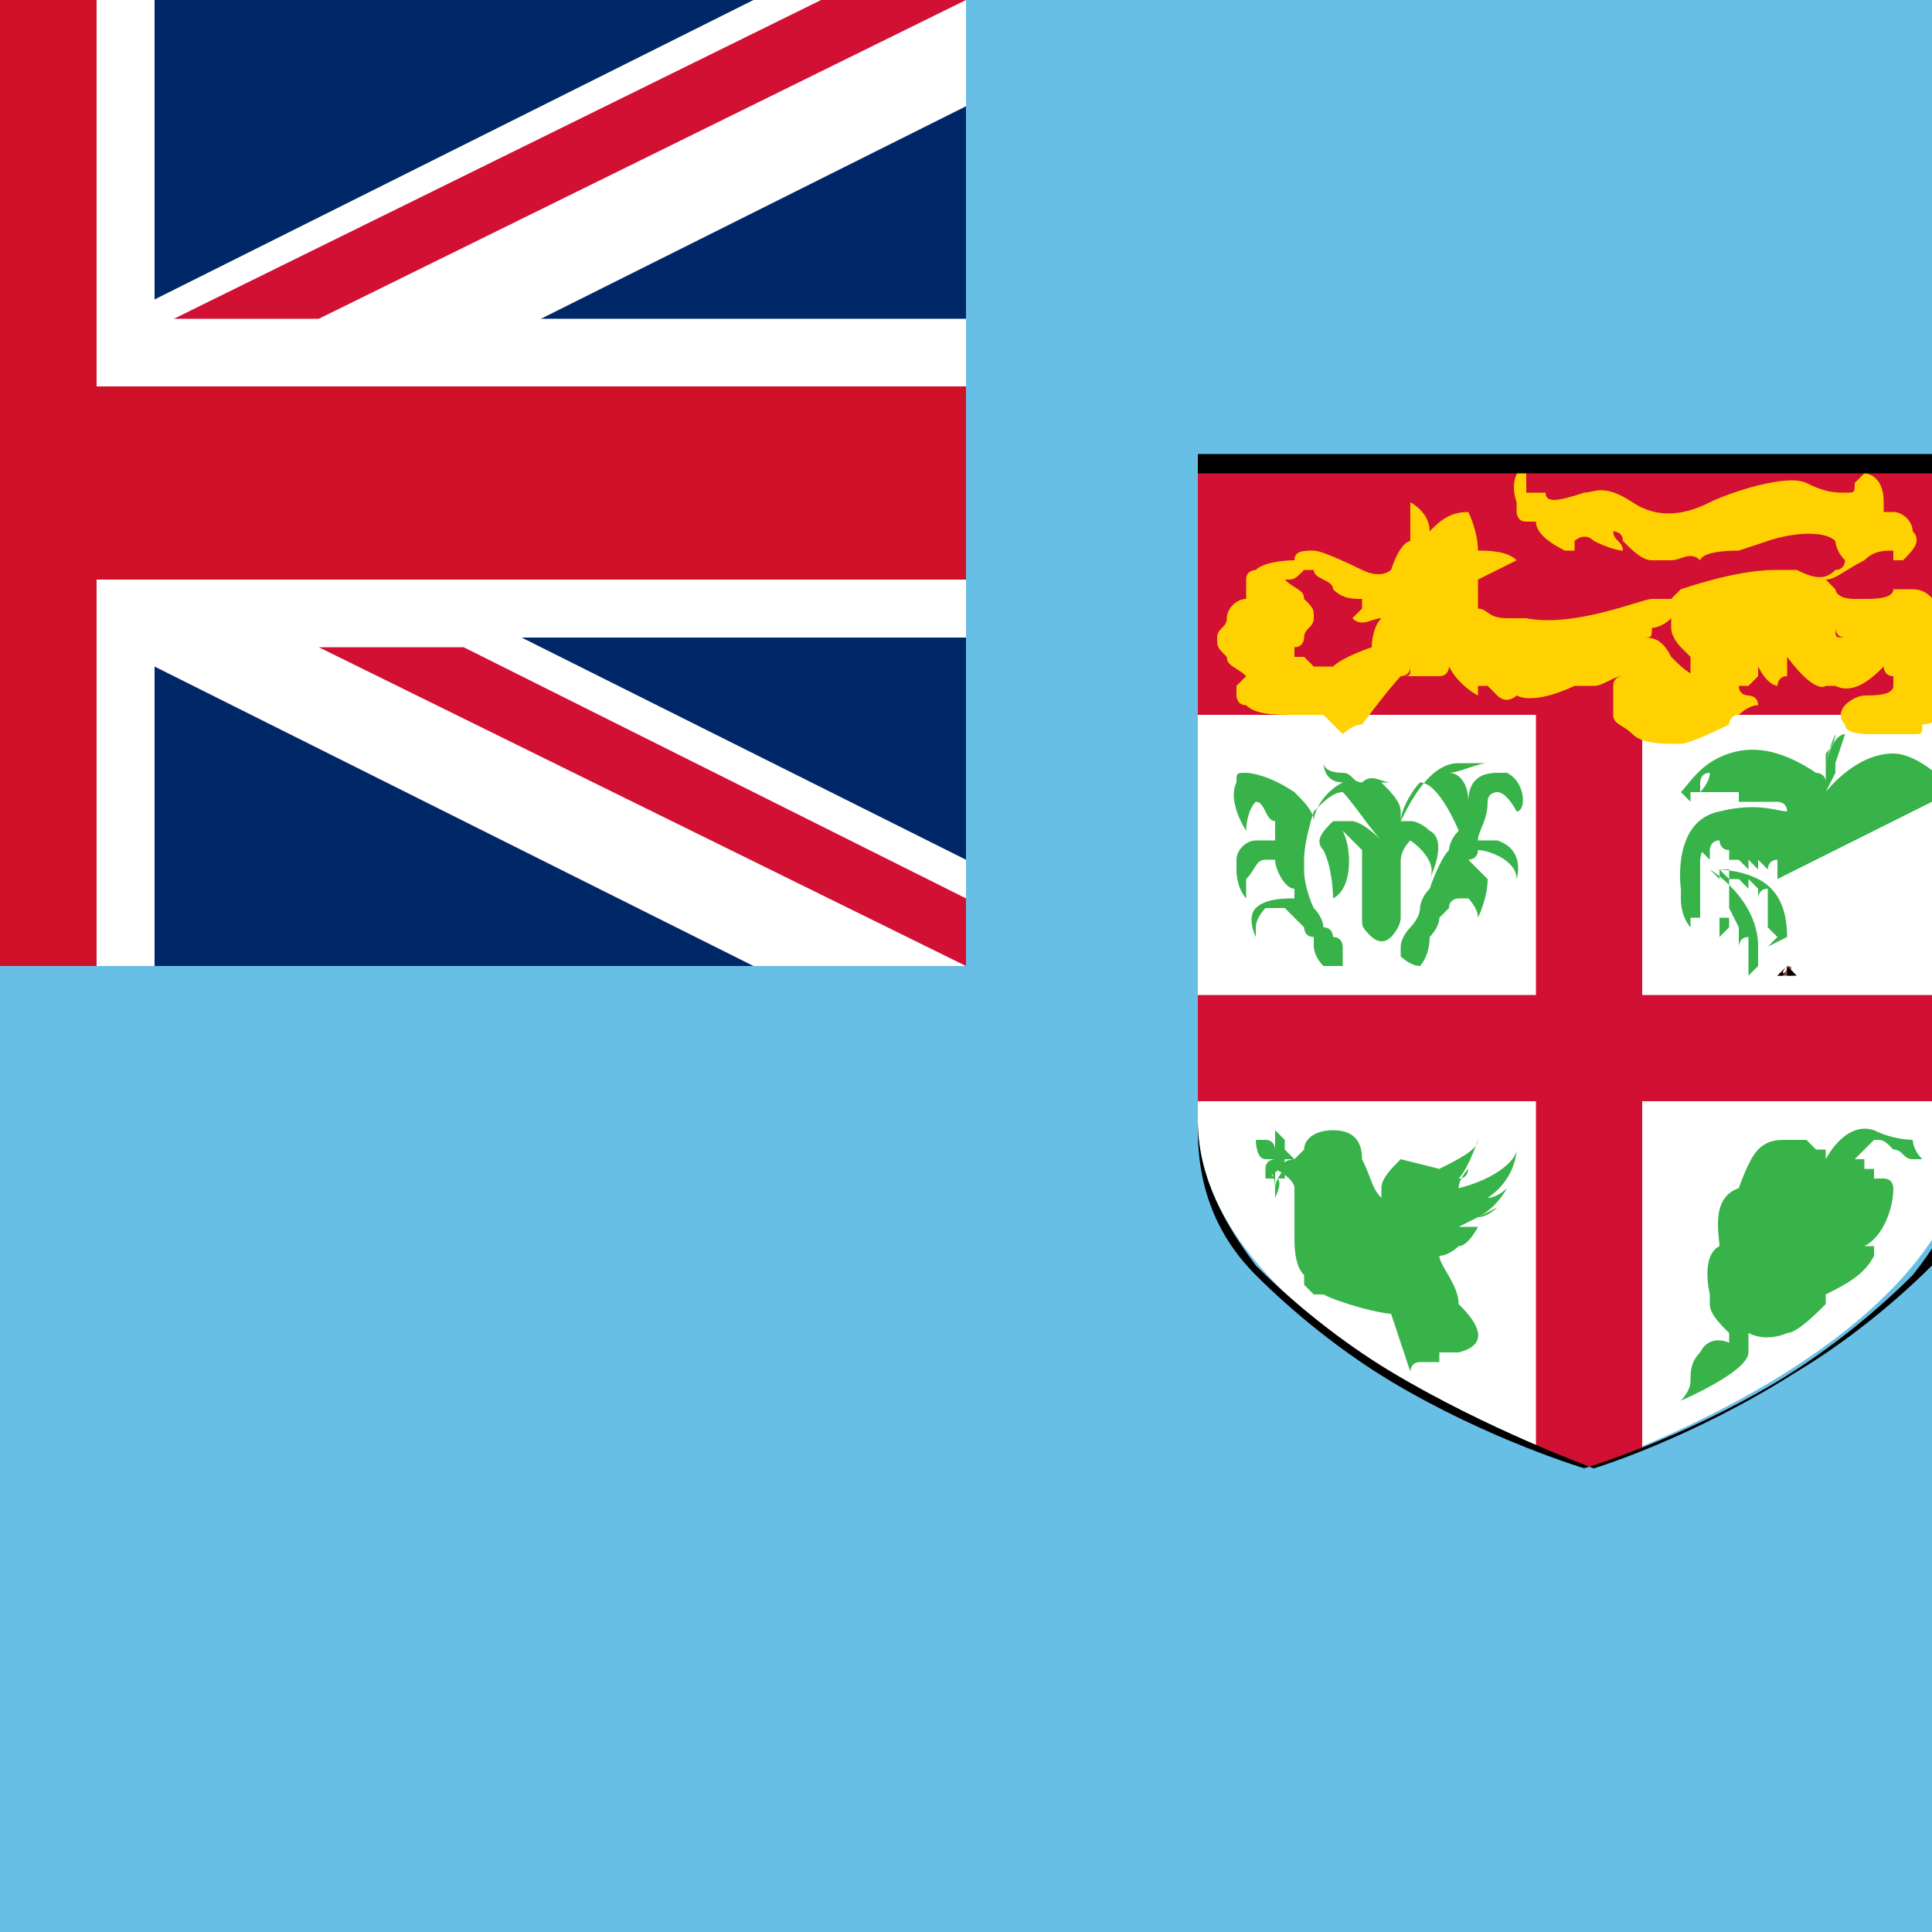
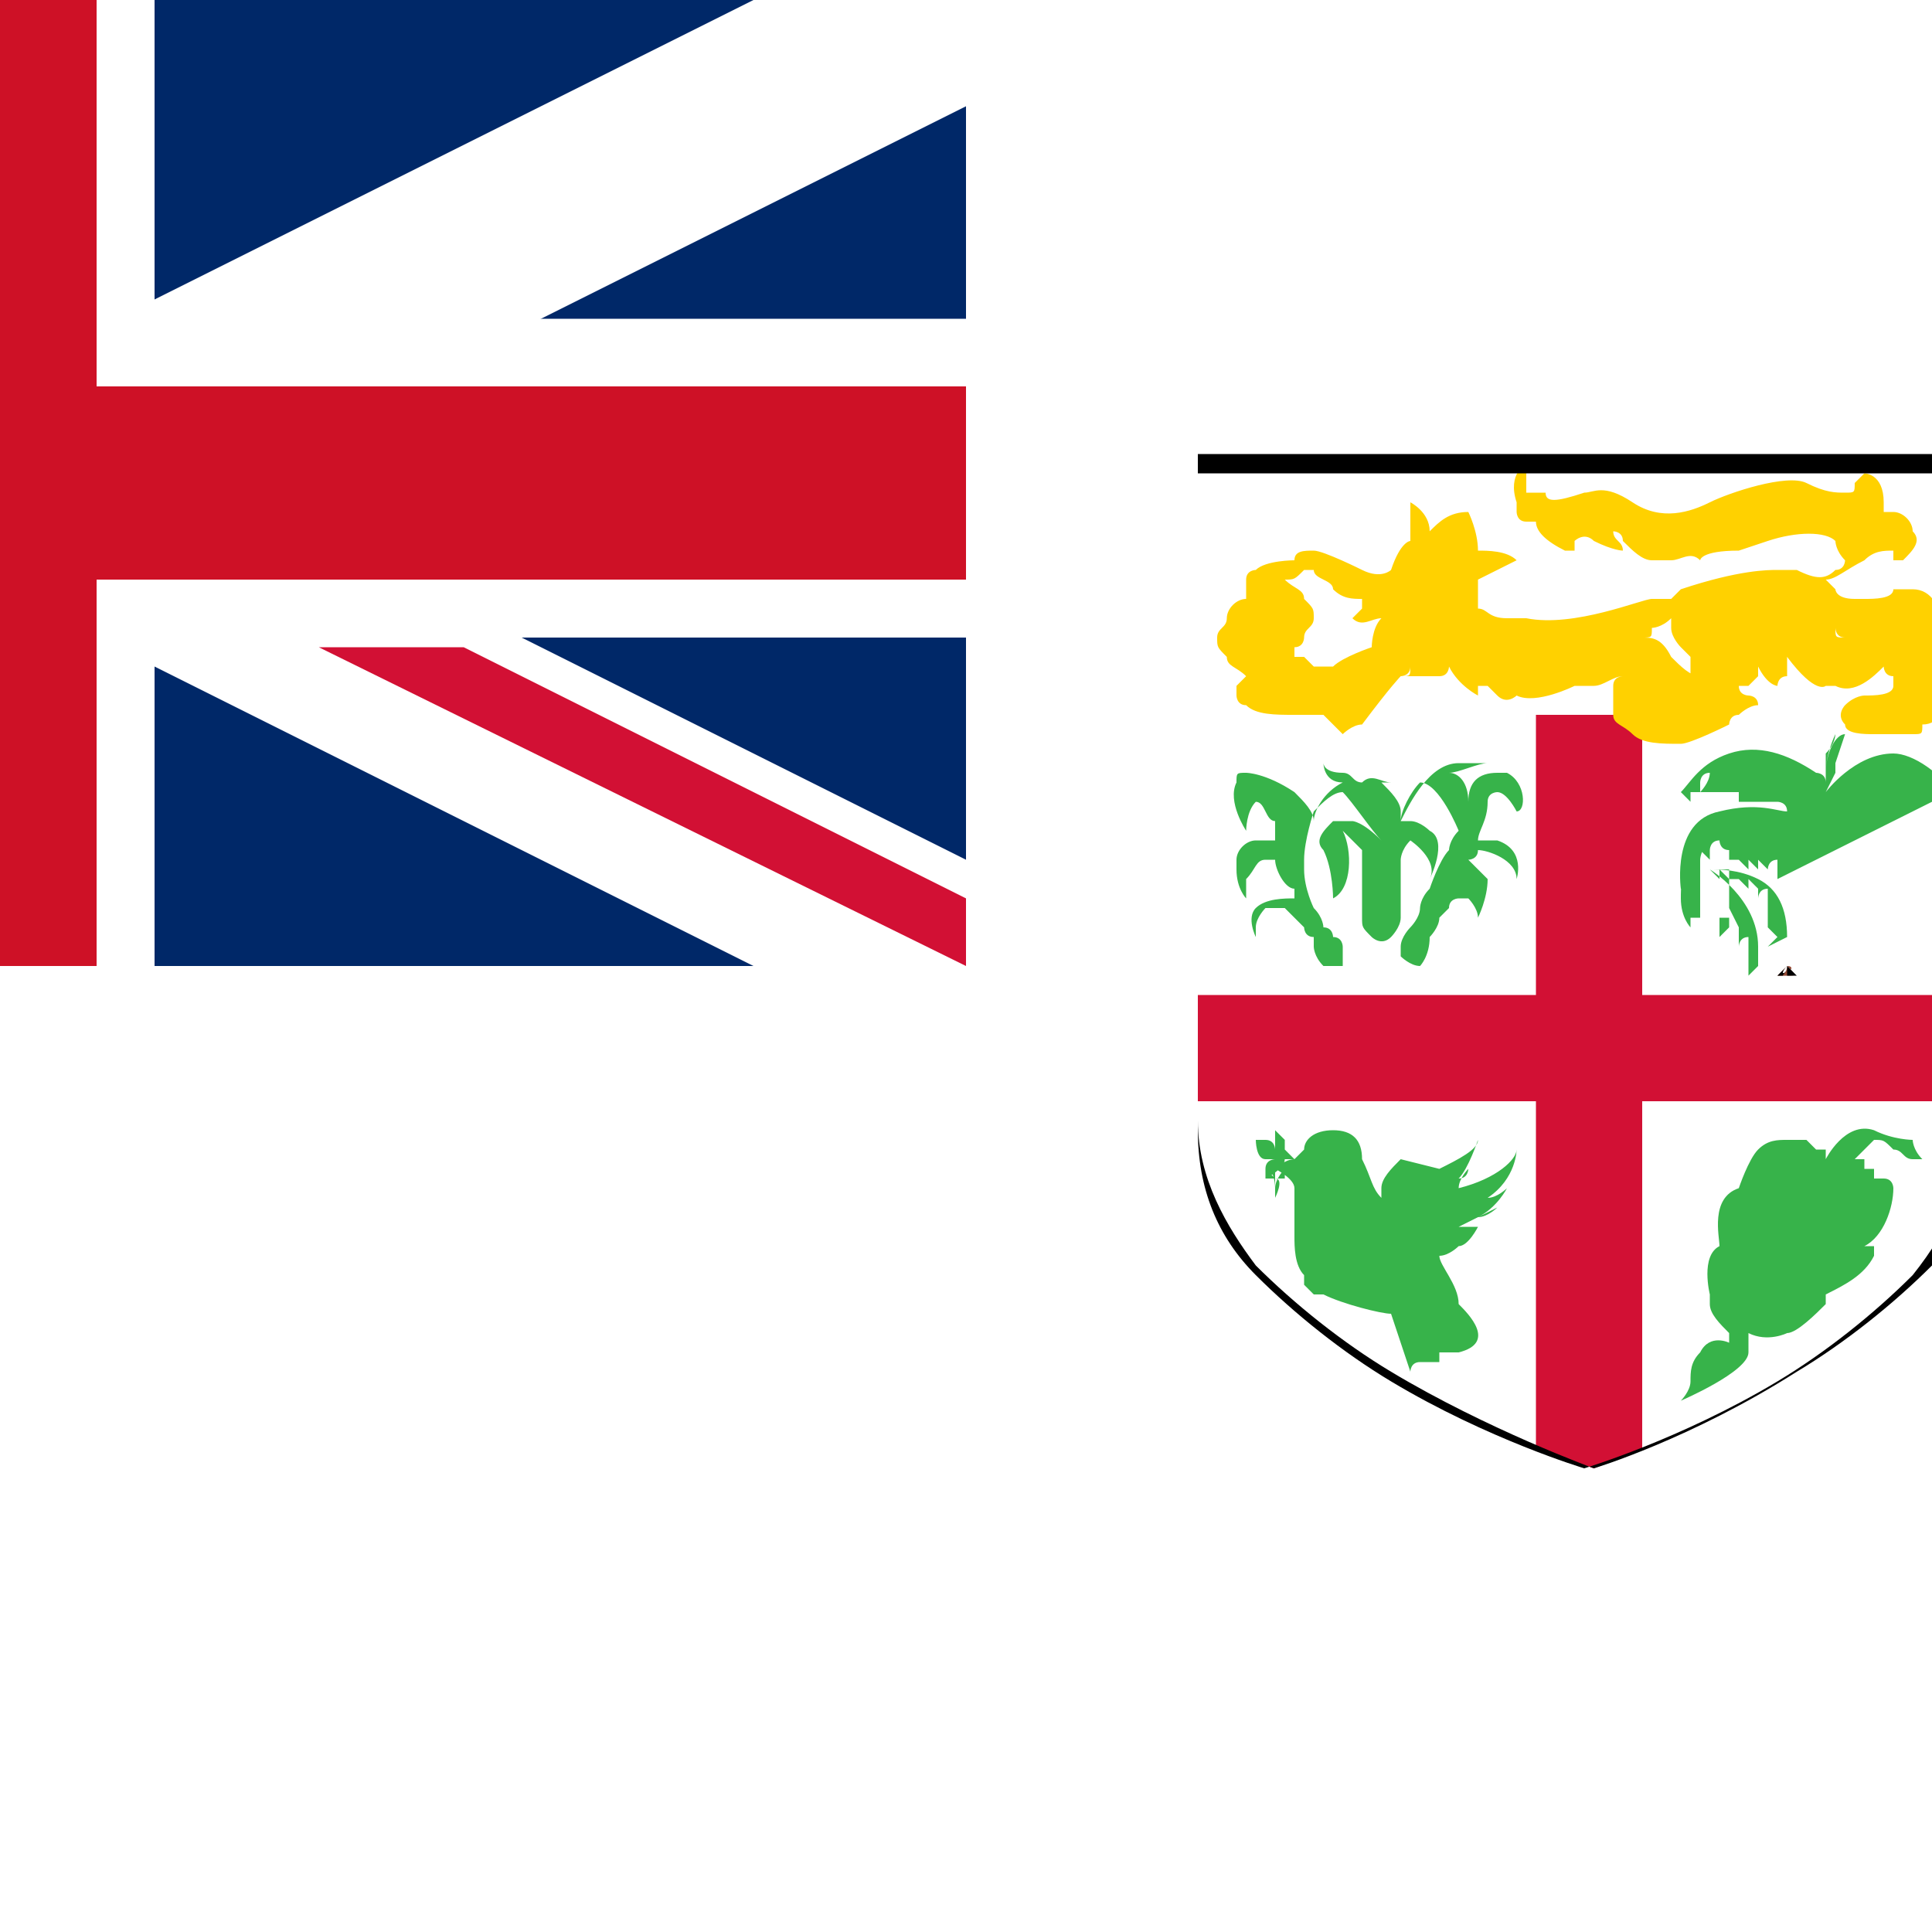
<svg xmlns="http://www.w3.org/2000/svg" xmlns:xlink="http://www.w3.org/1999/xlink" version="1.1" id="Layer_1" x="0px" y="0px" width="20px" height="20px" viewBox="0 0 20 20" style="enable-background:new 0 0 20 20;" xml:space="preserve">
  <style type="text/css">
	.st0{clip-path:url(#SVGID_2_);}
	.st1{fill:#68BFE5;}
	.st2{fill:#002868;}
	.st3{fill:#FFFFFF;}
	.st4{fill:#CE1126;}
	.st5{fill:#D21034;}
	.st6{fill:#FFD100;}
	.st7{fill:#964B36;}
	.st8{fill:#37B34A;}
</style>
  <g>
    <defs>
      <rect id="SVGID_1_" y="0" width="20" height="20" />
    </defs>
    <clipPath id="SVGID_2_">
      <use xlink:href="#SVGID_1_" style="overflow:visible;" />
    </clipPath>
    <g class="st0">
-       <path id="_x32_71" class="st1" d="M-10,0v20h40V0H-10z" />
      <rect id="_x32_70" x="-10" y="0" class="st2" width="20" height="10" />
      <path id="_x32_69" class="st3" d="M-10,0v1.1L7.8,10H10V8.9L-7.8,0H-10z" />
      <path id="_x32_68" class="st3" d="M10,0v1.1L-7.8,10H-10V8.9L7.8,0H10z" />
      <path id="_x32_67" class="st3" d="M-1.7,0v10h3.3V0H-1.7L-1.7,0z" />
      <path id="_x32_66" class="st3" d="M-10,3.3v3.3h20V3.3H-10z" />
-       <path id="_x32_65" class="st4" d="M-10,4v2h20V4H-10z" />
+       <path id="_x32_65" class="st4" d="M-10,4v2h20V4z" />
      <path id="_x32_64" class="st4" d="M-1,0v10h2V0H-1z" />
      <path id="_x32_63" class="st5" d="M-10,10l6.7-3.3h1.5L-8.5,10H-10z" />
      <path id="_x32_62" class="st5" d="M-10,0l6.7,3.3h-1.5L-10,0.7V0z" />
-       <path id="_x32_61" class="st5" d="M1.8,3.3L8.5,0H10L3.3,3.3H1.8z" />
      <path id="_x32_60" class="st5" d="M10,10L3.3,6.7h1.5L10,9.3V10z" />
      <path id="_x32_59" class="st3" d="M12.4,4.8v6.8c0,2.2,4,3.6,4,3.6s4-1.3,4-3.6V4.8H12.4z" />
      <path id="_x32_58" class="st5" d="M15.9,7.4v2.9h-3.5v1.1h3.5V15l0.6,0.2L17,15v-3.6h3.5v-1.1H17V7.4H15.9z" />
-       <path id="_x32_57" class="st5" d="M12.4,4.8h8.1v2.6h-8.1V4.8z" />
      <path class="st6" d="M20.3,6.7L20.3,6.7c-0.1,0-0.2-0.1-0.2-0.2c0-0.2-0.1-0.4-0.3-0.4c-0.1,0-0.2,0-0.2,0c0,0.1-0.2,0.1-0.3,0.1    l0,0c-0.1,0-0.1,0-0.1,0l0,0l0,0C19,6.2,19,6.1,19,6.1C19,6.1,18.9,6,18.9,6c0.1,0,0.2-0.1,0.4-0.2c0.1-0.1,0.2-0.1,0.3-0.1    c0,0,0,0.1,0,0.1c0,0,0,0,0,0c0,0,0.1,0,0.1,0c0.1-0.1,0.2-0.2,0.1-0.3c0-0.1-0.1-0.2-0.2-0.2c-0.1,0-0.1,0-0.1,0l0,0c0,0,0,0,0,0    c0,0,0,0,0,0c0,0,0-0.1,0-0.1c0-0.3-0.2-0.3-0.2-0.3l0,0l0,0c0,0-0.1,0.1-0.1,0.1c0,0.1,0,0.1-0.1,0.1c-0.1,0-0.2,0-0.4-0.1    c-0.2-0.1-0.8,0.1-1,0.2c-0.2,0.1-0.5,0.2-0.8,0c-0.3-0.2-0.4-0.1-0.5-0.1l0,0c-0.3,0.1-0.4,0.1-0.4,0c-0.1,0-0.1,0-0.2,0    c0,0,0,0,0-0.1c0,0,0-0.1,0-0.1c0-0.1,0-0.1,0-0.1l0,0c0,0-0.2,0.1-0.1,0.4c0,0,0,0.1,0,0.1c0,0,0,0,0,0c0,0,0,0.1,0.1,0.1    c0,0,0,0,0,0l0,0c0,0,0,0,0,0c0,0,0,0,0,0c0,0,0,0,0,0c0,0,0,0,0.1,0c0,0.1,0.1,0.2,0.3,0.3l0.1,0l0,0c0,0,0,0,0,0c0,0,0,0,0,0    c0,0,0,0,0,0c0,0,0,0,0,0c0,0,0,0,0,0c0,0,0,0,0,0c0,0,0,0,0-0.1c0,0,0,0,0,0c0,0,0,0,0,0l0,0c0,0,0.1-0.1,0.2,0    c0.2,0.1,0.3,0.1,0.3,0.1l0,0l0,0c0-0.1-0.1-0.1-0.1-0.2c0,0,0,0,0,0c0,0,0.1,0,0.1,0.1c0.1,0.1,0.2,0.2,0.3,0.2c0,0,0.1,0,0.2,0    c0.1,0,0.2-0.1,0.3,0l0,0l0,0c0,0,0-0.1,0.4-0.1l0.3-0.1c0.3-0.1,0.6-0.1,0.7,0c0,0,0,0.1,0.1,0.2c0,0,0,0.1-0.1,0.1    c-0.1,0.1-0.2,0.1-0.4,0c0,0-0.1,0-0.2,0c-0.1,0-0.4,0-1,0.2c0,0-0.1,0.1-0.1,0.1c0,0,0,0,0,0c0,0-0.1,0-0.2,0    c-0.1,0-0.8,0.3-1.3,0.2c0,0-0.1,0-0.1,0c0,0,0,0-0.1,0c-0.2,0-0.2-0.1-0.3-0.1l0,0c0,0,0,0,0,0c0,0,0,0,0-0.1c0-0.1,0-0.2,0-0.2    l0,0l0,0c0.2-0.1,0.4-0.2,0.4-0.2l0,0l0,0l0,0l0,0c-0.1-0.1-0.3-0.1-0.4-0.1c0-0.2-0.1-0.4-0.1-0.4l0,0l0,0    c-0.2,0-0.3,0.1-0.4,0.2c0-0.2-0.2-0.3-0.2-0.3l0,0c0,0,0,0.1,0,0.2c0,0.1,0,0.1,0,0.2c0,0,0,0,0,0l0,0c0,0,0,0,0,0    c0,0-0.1,0-0.2,0.3c0,0,0,0,0,0c0,0,0,0,0,0l0,0c0,0-0.1,0.1-0.3,0c0,0-0.4-0.2-0.5-0.2c-0.1,0-0.2,0-0.2,0.1c0,0,0,0,0,0    c0,0-0.3,0-0.4,0.1c0,0-0.1,0-0.1,0.1c0,0,0,0,0,0c0,0,0,0.1,0,0.1c0,0,0,0,0,0c0,0,0,0,0,0.1c-0.1,0-0.2,0.1-0.2,0.2c0,0,0,0,0,0    c0,0.1-0.1,0.1-0.1,0.2c0,0.1,0,0.1,0.1,0.2c0,0,0,0,0,0c0,0.1,0.1,0.1,0.2,0.2c0,0,0,0-0.1,0.1c0,0,0,0,0,0c0,0,0,0.1,0,0.1    c0,0,0,0.1,0.1,0.1c0.1,0.1,0.3,0.1,0.5,0.1c0.1,0,0.1,0,0.1,0c0,0,0.1,0,0.2,0c0,0,0,0,0.1,0.1c0,0,0.1,0.1,0.1,0.1c0,0,0,0,0,0    c0,0,0,0,0,0c0,0,0,0,0,0c0,0,0.1-0.1,0.2-0.1C14.4,7.1,14.5,7,14.5,7c0,0,0,0,0,0c0,0,0.1,0,0.1-0.1c0,0,0,0,0,0    c0,0.1,0,0.1-0.1,0.1l0,0c0,0,0,0,0,0l0,0L14.9,7c0.1,0,0.1-0.1,0.1-0.1c0.1,0.2,0.3,0.3,0.3,0.3l0,0l0,0c0,0,0,0,0,0l0,0l0,0    c0-0.1,0-0.1,0-0.1c0,0,0.1,0,0.1,0l0,0c0,0,0,0,0,0l0,0c0,0,0,0,0,0c0,0,0,0,0,0c0,0,0,0,0,0s0,0,0,0c0,0,0.1,0.1,0.1,0.1l0,0    c0,0,0,0,0,0l0,0c0,0,0,0,0,0c0.1,0.1,0.2,0,0.2,0l0,0l0,0l0,0c0,0,0,0,0,0c0.2,0.1,0.6-0.1,0.6-0.1c0.1,0,0.1,0,0.1,0    c0,0,0,0,0,0c0.1,0,0.1,0,0.1,0c0,0,0,0,0,0c0.1,0,0.2-0.1,0.3-0.1c0,0-0.1,0-0.1,0.1c0,0.1,0,0.1,0,0.2c0,0,0,0.1,0,0.1    c0,0.1,0.1,0.1,0.2,0.2c0.1,0.1,0.3,0.1,0.5,0.1c0.1,0,0.5-0.2,0.5-0.2l0,0l0,0c0,0,0-0.1,0.1-0.1c0,0,0.1-0.1,0.2-0.1    c0,0,0,0,0,0c0,0,0,0,0,0c0,0,0,0,0,0c0-0.1-0.1-0.1-0.1-0.1c0,0-0.1,0-0.1-0.1c0,0,0,0,0,0c0,0,0,0,0,0c0.1,0,0.1,0,0.1,0    c0,0,0.1-0.1,0.1-0.1c0,0,0,0,0-0.1c0.1,0.2,0.2,0.2,0.2,0.2l0,0l0,0c0,0,0-0.1,0.1-0.1c0,0,0-0.1,0-0.1c0,0,0,0,0-0.1    c0.3,0.4,0.4,0.3,0.4,0.3l0,0l0,0c0,0,0,0,0,0c0,0,0.1,0,0.1,0c0.2,0.1,0.4-0.1,0.5-0.2c0,0,0,0,0,0c0,0,0,0.1,0.1,0.1l0,0    c0,0,0,0,0,0.1c0,0,0,0,0,0c0,0,0,0,0,0c0,0.1-0.2,0.1-0.3,0.1c0,0-0.1,0-0.2,0.1c0,0-0.1,0.1,0,0.2c0,0,0,0,0,0c0,0,0,0,0,0    c0,0.1,0.2,0.1,0.3,0.1l0,0c0,0,0,0,0.1,0c0,0,0.1,0,0.1,0l0.2,0c0.1,0,0.1,0,0.1-0.1c0,0,0,0,0,0c0.2,0,0.2-0.2,0.2-0.2l0,0    L20.3,6.7z M13.5,5.9c0.1,0,0.1,0,0.1,0c0,0,0,0,0,0c0,0.1,0.2,0.1,0.2,0.2c0,0,0,0,0,0l0,0l0,0l0,0c0.1,0.1,0.2,0.1,0.3,0.1    c0,0,0,0.1,0,0.1c0,0,0,0,0,0c0,0-0.1,0.1-0.1,0.1l0,0l0,0c0,0,0,0,0,0l0,0l0,0c0.1,0.1,0.2,0,0.3,0c0,0,0,0,0,0    c-0.1,0.1-0.1,0.3-0.1,0.3c0,0,0,0,0,0c0,0-0.3,0.1-0.4,0.2c0,0,0,0-0.1,0c0,0-0.1,0-0.1,0l-0.1-0.1l-0.1,0c0,0,0,0,0,0    c0,0,0,0,0-0.1c0.1,0,0.1-0.1,0.1-0.1c0,0,0,0,0,0c0-0.1,0.1-0.1,0.1-0.2c0-0.1,0-0.1-0.1-0.2c0,0,0,0,0,0c0-0.1-0.1-0.1-0.2-0.2    l0,0c0,0,0,0,0,0C13.4,6,13.4,6,13.5,5.9C13.4,6,13.5,5.9,13.5,5.9z M13,6L13,6C13,6,13,6,13,6C13,6,13,6,13,6C13,6,13,6,13,6    C13,6,13,6,13,6C13,6,13,6,13,6z M18,6.1c-0.1,0-0.1,0-0.1,0c-0.1,0-0.2,0-0.3,0C17.8,6.1,17.9,6.1,18,6.1z M19,6.5    C19,6.5,19,6.5,19,6.5C19,6.5,19,6.5,19,6.5c0,0,0,0.1,0.1,0.1C19,6.6,19,6.6,19,6.5z M17,6.6c0.1,0,0.1,0,0.1-0.1c0,0,0,0,0,0    c0,0,0.1,0,0.2-0.1c0,0,0,0,0,0c0,0,0,0,0,0c0,0,0,0,0,0.1c0,0.1,0.1,0.2,0.1,0.2l0,0l0,0c0,0,0,0,0,0c0,0,0,0,0,0    c0,0,0.1,0.1,0.1,0.1c0,0,0,0,0,0.1c0,0,0,0.1,0,0.1C17.7,7,17.6,7,17.6,7c-0.1,0-0.2-0.1-0.3-0.2C17.2,6.6,17.1,6.6,17,6.6    c0,0,0,0-0.1,0.1C17,6.7,17,6.6,17,6.6z" />
-       <path id="_x31_18" class="st7" d="M18.5,10.1C18.5,10.1,18.5,10.1,18.5,10.1L18.5,10.1z" />
      <polygon id="_x31_17" points="18.5,10.2 18.5,10.1 18.5,10.1 18.5,10.1 18.5,10.1 18.5,10.1 18.5,10.1 18.5,10.1   " />
      <path id="_x31_02" class="st7" d="M18.5,10C18.5,10,18.5,10,18.5,10C18.5,10,18.5,10,18.5,10C18.5,10,18.5,10,18.5,10    C18.5,10,18.5,10.1,18.5,10C18.5,10.1,18.4,10.1,18.5,10c-0.1,0.1-0.1,0.1-0.1,0.1c0,0,0,0,0,0c0,0,0,0,0,0c0,0,0,0,0,0    c0,0,0,0,0.1,0c0,0,0,0,0,0c0,0,0,0,0,0C18.6,10.1,18.6,10.1,18.5,10C18.6,10.1,18.6,10.1,18.5,10C18.6,10.1,18.6,10.1,18.5,10    C18.6,10,18.5,10.1,18.5,10" />
      <path id="_x31_01" d="M18.5,10L18.5,10C18.5,10.1,18.5,10.1,18.5,10C18.5,10.1,18.4,10.1,18.5,10C18.4,10.1,18.4,10.1,18.5,10    L18.5,10C18.4,10.1,18.4,10.1,18.5,10c-0.1,0.1-0.1,0.1-0.1,0.1c0,0,0,0,0,0c0,0,0,0,0,0c0,0,0.1,0,0.1,0l0,0c0,0,0,0,0,0l0,0    L18.5,10C18.6,10.1,18.6,10.1,18.5,10L18.5,10L18.5,10L18.5,10C18.6,10,18.6,10,18.5,10C18.6,10,18.6,10,18.5,10L18.5,10    C18.5,10,18.5,10,18.5,10C18.5,10,18.6,10,18.5,10C18.6,10.1,18.6,10.1,18.5,10C18.6,10.1,18.6,10.1,18.5,10L18.5,10L18.5,10    C18.6,10.1,18.6,10.1,18.5,10L18.5,10c0.1,0.1,0.1,0.1,0.1,0.1l0,0l0,0c0,0,0,0,0,0h-0.1c0,0,0,0,0,0c0,0,0,0,0,0c0,0,0,0,0,0    C18.4,10.1,18.5,10.1,18.5,10C18.5,10.1,18.4,10.1,18.5,10C18.4,10.1,18.4,10.1,18.5,10C18.4,10.1,18.4,10.1,18.5,10    C18.4,10.1,18.4,10.1,18.5,10C18.4,10.1,18.4,10.1,18.5,10C18.4,10.1,18.5,10.1,18.5,10C18.5,10.1,18.5,10.1,18.5,10L18.5,10    C18.5,10,18.5,10,18.5,10C18.5,10,18.5,10,18.5,10L18.5,10L18.5,10L18.5,10L18.5,10C18.5,10,18.5,10,18.5,10L18.5,10z" />
      <g>
        <path class="st8" d="M15.6,8C15.6,8,15.6,8,15.6,8c-0.1,0-0.1,0-0.1,0c0,0,0,0,0,0l0,0c-0.2,0-0.3,0.1-0.3,0.3     c0-0.2-0.1-0.3-0.2-0.3l0,0c0,0,0,0,0,0c0.1,0,0.3-0.1,0.4-0.1c0,0,0,0,0.1,0l0,0l0,0c0,0,0,0-0.1,0c0,0,0,0,0,0l-0.3,0     c-0.3,0-0.5,0.4-0.6,0.6c0,0,0-0.1,0-0.1c0-0.1-0.1-0.2-0.2-0.3c0.1,0,0.1,0,0.1,0l0,0l0,0c-0.1,0-0.2-0.1-0.3,0     c-0.1,0-0.1-0.1-0.2-0.1c-0.2,0-0.2-0.1-0.2-0.1l0,0c0,0,0,0.2,0.2,0.2c-0.2,0.1-0.3,0.3-0.3,0.4c0-0.1-0.1-0.2-0.2-0.3     C13.1,8,12.9,8,12.9,8c-0.1,0-0.1,0-0.1,0.1c-0.1,0.2,0.1,0.5,0.1,0.5l0,0l0,0c0,0,0-0.2,0.1-0.3c0,0,0,0,0,0     c0.1,0,0.1,0.2,0.2,0.2l0,0c0,0.1,0,0.1,0,0.2c-0.1,0-0.1,0-0.2,0c-0.1,0-0.2,0.1-0.2,0.2c0,0.1,0,0.1,0,0.1     c0,0.2,0.1,0.3,0.1,0.3c0,0,0,0,0,0l0,0c0,0,0,0,0,0l0,0c0,0,0-0.1,0-0.2c0.1-0.1,0.1-0.2,0.2-0.2c0,0,0.1,0,0.1,0l0,0l0,0     c0,0.1,0.1,0.3,0.2,0.3c0,0,0,0,0,0c0,0,0,0,0,0l0,0v0c0,0,0,0,0,0.1c-0.1,0-0.3,0-0.4,0.1l0,0l0,0c0,0,0,0,0,0     c-0.1,0.1,0,0.3,0,0.3l0,0l0-0.1c0-0.1,0.1-0.2,0.1-0.2c0.1,0,0.2,0,0.2,0c0,0,0,0,0,0l0.1,0.1c0,0,0,0,0,0c0,0,0,0,0,0     c0,0,0,0,0.1,0.1c0,0,0,0.1,0.1,0.1c0,0,0,0,0,0c0,0,0,0.1,0,0.1c0,0,0,0,0,0c0,0,0,0.1,0.1,0.2c0,0,0.1,0,0.2,0c0,0,0,0,0-0.1     c0,0,0-0.1,0-0.1c0,0,0,0,0,0c0,0,0-0.1-0.1-0.1c0,0,0,0,0,0c0,0,0-0.1-0.1-0.1c0,0,0-0.1-0.1-0.2l0,0c0,0-0.1-0.2-0.1-0.4l0,0     c0,0,0,0,0-0.1c0-0.2,0.1-0.5,0.1-0.5c0,0,0,0,0,0l0,0c0.1-0.1,0.2-0.2,0.3-0.2c0.1,0.1,0.3,0.4,0.4,0.5c0,0,0,0,0,0c0,0,0,0,0,0     c0,0,0,0,0,0C14.1,8.5,14,8.5,14,8.5l0,0l0,0c0,0-0.1,0-0.2,0c-0.1,0.1-0.2,0.2-0.1,0.3c0.1,0.2,0.1,0.5,0.1,0.5l0,0l0,0     c0.2-0.1,0.2-0.5,0.1-0.7c0,0,0.1,0.1,0.2,0.2c0,0,0,0,0,0c0,0,0,0,0,0c0,0,0,0.1,0,0.1c0,0,0,0.1,0,0.1c0,0,0,0.1,0,0.1     c0,0,0,0.1,0,0.1c0,0,0,0.1,0,0.2c0,0,0,0,0,0c0,0,0,0,0,0.1c0,0.1,0,0.1,0.1,0.2c0,0,0.1,0.1,0.2,0c0,0,0.1-0.1,0.1-0.2     c0,0,0-0.1,0-0.1c0,0,0-0.1,0-0.1c0,0,0-0.1,0-0.1c0,0,0,0,0,0c0,0,0-0.1,0-0.1c0,0,0,0,0,0c0,0,0,0,0,0c0,0,0-0.1,0-0.2l0,0     c0,0,0-0.1,0.1-0.2c0,0,0,0,0,0l0,0l0,0c0,0,0.3,0.2,0.2,0.4l0,0c0,0,0.2-0.4,0-0.5c0,0,0,0,0,0l0,0c0,0-0.1-0.1-0.2-0.1     c0,0-0.1,0-0.1,0c0,0,0,0,0,0c0,0,0,0,0,0c0-0.1,0.1-0.3,0.2-0.4c0,0,0,0,0,0c0.2,0,0.4,0.5,0.4,0.5C15,8.7,15,8.8,15,8.8     c-0.1,0.1-0.2,0.4-0.2,0.4l0,0l0,0c-0.1,0.1-0.1,0.2-0.1,0.2l0,0c0,0.1-0.1,0.2-0.1,0.2c0,0,0,0,0,0c0,0-0.1,0.1-0.1,0.2     c0,0,0,0,0,0.1c0,0,0.1,0.1,0.2,0.1c0,0,0.1-0.1,0.1-0.3c0,0,0,0,0,0c0,0,0.1-0.1,0.1-0.2c0,0,0,0,0,0l0,0c0,0,0,0,0,0     c0,0,0,0,0,0l0,0l0,0c0,0,0,0,0.1-0.1c0-0.1,0.1-0.1,0.1-0.1c0,0,0.1,0,0.1,0l0,0l0,0l0,0l0,0c0,0,0.1,0.1,0.1,0.2l0,0     c0,0,0.1-0.2,0.1-0.4c0,0-0.1-0.1-0.1-0.1c0,0-0.1-0.1-0.1-0.1c0,0,0.1,0,0.1-0.1c0,0,0,0,0,0c0.1,0,0.4,0.1,0.4,0.3l0,0     c0,0,0.1-0.3-0.2-0.4c0,0,0,0,0,0l0,0c0,0-0.1,0-0.2,0c0-0.1,0.1-0.2,0.1-0.4c0-0.1,0.1-0.1,0.1-0.1c0.1,0,0.2,0.2,0.2,0.2l0,0     l0,0C15.8,8.4,15.8,8.1,15.6,8z M13.2,8.7L13.2,8.7C13.2,8.7,13.2,8.7,13.2,8.7L13.2,8.7z M13.4,9.4C13.4,9.4,13.4,9.4,13.4,9.4     C13.4,9.4,13.4,9.4,13.4,9.4C13.4,9.4,13.4,9.4,13.4,9.4z" />
        <path class="st8" d="M20.3,8.3c-0.2-0.3-0.5-0.5-0.7-0.5c-0.4,0-0.7,0.4-0.7,0.4c0,0,0,0,0,0c0,0,0,0,0,0c0,0,0.1-0.2,0.1-0.2     s0,0,0,0c0,0,0-0.1,0-0.1s0,0,0,0c0,0,0.1-0.3,0.1-0.3l0,0c-0.1,0-0.2,0.2-0.2,0.4c0-0.2,0.1-0.4,0.1-0.4l0,0c0,0,0,0.1-0.1,0.2     c0,0,0-0.1,0-0.1l0,0c0,0,0,0,0,0c0-0.1,0-0.2,0-0.2l0,0c0,0,0,0.5,0,0.6c0-0.1-0.1-0.1-0.1-0.1c-0.3-0.2-0.6-0.3-0.9-0.2     c-0.3,0.1-0.4,0.3-0.5,0.4c0,0,0,0,0,0l0,0.1l0,0l0,0l0,0l0,0c0,0,0,0,0,0c0,0,0,0.1,0,0.1s0-0.1,0-0.2c0,0,0,0.1,0,0.1     s0-0.1,0-0.1c0,0,0.1,0.1,0.1,0.1s0-0.1,0-0.1c0,0,0.1,0,0.1,0s0,0,0,0c0,0,0,0,0,0s0-0.1,0-0.1c0,0,0,0.1,0,0.1s0-0.1,0-0.1     c0,0,0,0.1,0,0.1s0-0.1,0-0.1c0,0,0,0.1,0,0.1s0-0.1,0-0.1c0,0,0,0,0,0s0-0.1,0.1-0.1c0,0,0,0,0,0s0,0,0,0c0,0.1-0.1,0.2-0.1,0.2     S18,8.2,18,8.2c0,0,0,0.1,0,0.1s0,0,0-0.1c0,0,0,0.1,0,0.1s0,0,0.1,0c0,0,0,0,0,0l0,0c0,0,0,0,0,0c0,0,0,0,0,0s0.1,0,0.1,0     c0,0,0,0,0,0s0.1,0,0.1,0c0,0,0,0,0,0s0,0,0.1,0c0,0,0,0,0,0s0.1,0,0.1,0.1c-0.1,0-0.3-0.1-0.7,0c-0.5,0.1-0.4,0.8-0.4,0.8l0,0     c0,0,0,0,0,0c0,0,0.1,0.1,0.1,0.1s0-0.1,0-0.2c0,0,0.1,0.1,0.1,0.1l0,0c0,0,0,0,0-0.1c0,0,0,0,0,0l0,0c0,0,0-0.1,0-0.1     c0,0,0,0,0,0s0-0.1,0-0.1c0,0,0,0.1,0,0.1s0-0.2,0-0.2c0,0,0.1,0.1,0.1,0.1s0-0.1,0-0.2c0,0,0,0.1,0,0.1s0-0.1,0-0.1     c0,0,0,0.1,0,0.1s0-0.1,0-0.1c0,0,0,0.1,0,0.1l0,0c0,0,0,0,0-0.1c0,0,0,0.1,0,0.1l0,0c0,0,0,0,0-0.1c0,0,0,0.1,0,0.1l0,0     c0,0,0-0.1,0.1-0.1c0,0,0,0.1,0,0.1s0-0.1,0-0.1c0,0,0,0.1,0,0.1s0,0,0-0.1c0,0,0,0,0,0s0,0,0-0.1c0,0,0,0,0,0s0,0,0,0     c0,0,0,0,0,0s0.2-0.1,0.2-0.1c0,0,0,0,0,0c0,0,0,0,0,0c-0.1,0-0.3,0.1-0.5,0.4c-0.1,0.1-0.1,0.3-0.1,0.4c0,0.2,0.1,0.3,0.1,0.3     l0,0c0,0,0-0.1,0-0.1c0,0,0.1,0,0.1,0s0-0.1,0-0.1c0,0,0,0,0-0.1c0,0,0,0.1,0,0.1s0-0.1,0-0.2c0,0,0,0,0,0s0,0,0,0c0,0,0,0,0,0     s0-0.1,0-0.2c0,0,0,0.1,0,0.1s0-0.1,0-0.1c0,0,0,0,0,0s0,0,0-0.1c0,0,0,0,0,0s0,0,0,0c0,0,0,0,0,0s0-0.1,0-0.1c0,0.1,0,0.1,0,0.1     l0,0c0,0,0-0.1,0.1-0.2c0,0,0,0,0,0s0,0,0,0c0,0,0,0.1,0,0.1l0,0c0,0,0-0.1,0.1-0.1c0,0,0,0,0,0c0,0,0,0,0,0c0,0,0,0.1,0.1,0.1     c0,0.1,0,0.2,0,0.2c0,0,0,0.3,0,0.4l0,0.2c0,0-0.1,0.1-0.1,0.1l0,0.1l0,0c0,0,0,0,0,0l0,0c0,0,0,0,0,0c0,0,0,0,0,0s0,0,0,0     c0,0,0,0,0,0l0,0c0,0,0,0,0,0c0,0,0,0,0,0l0,0l0,0l0,0c0,0,0,0,0,0c0,0,0,0,0,0l0,0c0,0,0,0,0,0c0,0,0,0,0,0l0,0c0,0,0,0,0,0     c0,0,0,0,0,0l0,0l0,0c0,0,0,0,0,0l0,0l0,0l0,0l0,0l0,0c0,0,0,0,0,0c0,0,0,0,0,0c0,0,0,0,0,0c0,0,0,0,0,0c0,0,0,0,0,0c0,0,0,0,0,0     c0,0,0,0,0,0l0,0l0,0c0,0,0,0,0,0l0,0l0,0l0,0l0,0c0,0,0,0,0,0l0,0l0,0c0,0,0,0,0,0l0,0l0,0l0,0c0,0,0,0,0,0l0,0c0,0,0,0,0,0     c0,0,0,0,0,0c0,0,0,0,0,0c0,0,0,0,0,0l0,0l0,0c0,0,0,0,0,0l0,0l0,0l0,0c0,0,0,0,0,0l0,0l0,0c0,0,0,0,0,0c0,0,0,0,0,0c0,0,0,0,0,0     l0,0c0,0,0,0,0,0c0,0,0-0.1,0-0.1s0,0,0,0c0,0,0,0,0,0c0,0,0,0,0,0l0,0l0,0l0,0c0,0,0,0,0,0l0,0l0,0l0,0l0,0l0,0l0,0     c0,0,0-0.1,0-0.1c0,0,0,0,0,0l0,0l0,0l0,0l0,0l0,0c0,0,0-0.1,0-0.1l0,0l0,0c0,0,0,0,0,0c0,0,0,0,0,0l0,0l0,0c0,0,0,0,0,0l0,0l0,0     l0,0c0,0,0,0,0,0l0,0l0,0l0,0c0,0,0,0,0,0c0,0,0,0,0,0l0,0c0,0,0,0,0,0l0,0c0,0,0,0,0,0c0,0,0,0,0,0c0,0,0,0,0,0c0,0,0.1,0,0.1,0     c0,0,0,0,0,0s0-0.1,0-0.1c0,0,0,0.1,0,0.1s0-0.1,0-0.1c0,0,0.1,0.2,0.1,0.2s0-0.1,0-0.1c0,0,0,0.2,0,0.2s0,0,0,0c0,0,0,0.1,0,0.1     s0-0.1,0.1-0.1c0,0,0,0.1,0,0.1s0,0,0,0c0,0.1,0,0.2,0,0.2l0,0c0,0,0,0,0-0.1c0,0.1,0,0.2,0,0.2l0.1-0.1c0-0.1,0-0.2,0-0.2     c0-0.5-0.5-0.8-0.5-0.8c0,0,0,0,0,0c0,0,0.1,0.1,0.1,0.1s0,0,0-0.1c0,0,0.1,0.1,0.1,0.1s0,0,0,0c0,0,0.1,0,0.1,0s0,0,0,0     c0,0,0.1,0.1,0.1,0.1s0,0,0,0c0,0,0,0,0,0s0,0,0-0.1c0,0,0.1,0.1,0.1,0.1s0,0,0,0c0,0,0,0.1,0,0.1s0-0.1,0.1-0.1c0,0,0,0.1,0,0.1     s0-0.1,0-0.1c0,0,0,0.1,0,0.1s0,0,0,0c0,0,0,0.1,0,0.1l0,0c0,0,0,0.1,0,0.1s0,0,0,0c0,0,0,0.1,0,0.1l0.1,0.1c0,0,0,0,0,0     c0,0-0.1,0.1-0.1,0.1l0.2-0.1l0,0c0-0.3-0.1-0.5-0.3-0.6c-0.2-0.1-0.4-0.1-0.5-0.1c0,0,0,0,0,0s0,0,0,0c0,0,0.1,0,0.1,0s0,0,0,0     c0,0,0.1,0,0.1,0s0,0,0-0.1c0,0,0.1,0,0.1,0s0,0,0,0c0,0,0.1,0.1,0.1,0.1s0-0.1,0-0.1c0,0,0.1,0.1,0.1,0.1s0,0,0-0.1     c0,0,0,0.1,0,0.1s0-0.1,0-0.1c0,0,0,0.1,0,0.1s0-0.1,0-0.1c0,0,0.1,0.1,0.1,0.1s0,0,0-0.1c0,0,0,0,0,0s0,0,0-0.1c0,0,0,0.1,0,0.1     s0,0,0,0c0,0,0,0.1,0,0.1l0,0c0,0,0-0.1,0.1-0.1c0,0.1,0,0.2,0,0.2S20,8.3,20,8.3c0,0,0,0.1,0,0.1s0.1,0,0.1-0.1c0,0,0,0.1,0,0.1     s0.1,0,0.1,0c0,0,0,0.1,0,0.1s0,0,0,0c0,0,0,0.1,0,0.1l0,0C20.3,8.4,20.3,8.3,20.3,8.3z" />
        <polygon class="st8" points="18.7,7.5 18.7,7.5 18.7,7.5    " />
        <path class="st8" d="M15.1,13.5c0-0.2-0.2-0.4-0.2-0.5c0.1,0,0.2-0.1,0.2-0.1l0,0c0,0,0,0,0,0c0.1,0,0.2-0.2,0.2-0.2l0,0     c0,0,0,0,0,0l0,0c0,0,0,0,0,0c0,0-0.1,0-0.2,0c0.2-0.1,0.4-0.2,0.4-0.2l0,0c0,0,0,0,0,0l0,0c0,0,0,0,0,0c0,0-0.1,0.1-0.2,0.1     c0.2-0.1,0.3-0.3,0.3-0.3c0,0,0,0,0,0l0,0l0,0c0,0-0.1,0.1-0.2,0.1c0.3-0.2,0.3-0.5,0.3-0.5c0,0,0,0,0,0l0,0     c0,0.1-0.2,0.3-0.6,0.4c0-0.1,0.1-0.2,0.1-0.2l0,0c0,0,0,0.1-0.1,0.1c0.1-0.1,0.2-0.4,0.2-0.4l0,0c0,0,0,0,0,0l0,0c0,0,0,0,0,0     c0,0.1-0.2,0.2-0.4,0.3L14.5,12c-0.1,0.1-0.2,0.2-0.2,0.3c0,0.1,0,0.1,0,0.1c-0.1-0.1-0.1-0.2-0.2-0.4c0-0.2-0.1-0.3-0.3-0.3     c-0.2,0-0.3,0.1-0.3,0.2c0,0,0,0-0.1,0.1c0,0,0,0,0,0l0,0l0,0c0,0,0,0,0,0l0,0l0,0l-0.1,0c0,0,0-0.1,0-0.2l-0.1-0.1c0,0,0,0,0,0     l0,0c0,0,0,0.1,0,0.2l0,0c0,0,0-0.1-0.1-0.1c0,0-0.1,0-0.1,0c0,0,0,0,0,0l0,0c0,0,0,0.2,0.1,0.2l0.1,0c0,0-0.1,0-0.1,0.1l0,0.1     c0,0,0,0,0,0l0,0c0,0,0.2-0.1,0.2-0.2l0-0.1l0,0c0,0,0,0,0,0s0,0,0,0l0.1,0.1l0,0c-0.1,0-0.2,0.1-0.2,0.1c0,0,0,0-0.1,0l0,0.1     c0,0,0,0,0,0l0,0c0,0,0.2,0,0.2,0l0-0.1c0,0,0,0,0,0c0,0,0,0,0,0l0,0l0,0c0,0,0,0,0,0c0,0-0.1,0.1-0.1,0.2l0,0.1c0,0,0,0,0,0l0,0     c0,0,0.1-0.2,0-0.2l-0.1-0.1l0,0c0,0,0,0,0,0c0.1,0,0.1,0.2,0.1,0.2c0,0,0,0,0,0c0,0,0,0,0-0.1c0,0,0-0.1,0-0.1c0,0,0,0,0,0     c0,0,0,0,0,0h0c0,0,0.2,0.1,0.2,0.2l0,0.1c0,0.1,0,0.2,0,0.4c0,0.1,0,0.3,0.1,0.4c0,0,0,0.1,0,0.1c0,0,0.1,0.1,0.1,0.1     c0,0,0,0,0.1,0c0,0,0,0,0,0c0.2,0.1,0.6,0.2,0.7,0.2l0.2,0.6l0,0c0,0,0-0.1,0.1-0.1c0,0,0,0,0,0l0,0c0,0,0,0,0,0c0,0,0,0,0,0     c0,0,0,0,0,0c0,0,0,0,0,0c0,0,0.1,0,0.1,0s0,0,0,0c0,0,0,0,0.1,0l0,0c0,0,0,0,0-0.1c0,0,0.1,0,0.1,0h0c0,0,0,0,0,0l0,0     c0,0,0,0,0,0c0,0,0,0,0,0l0,0c0,0,0,0,0,0c0,0,0,0,0,0l0.1,0l-0.1,0c0,0,0,0,0,0c0,0,0.1,0,0.1,0l0.1,0l-0.1,0     C15.5,13.9,15.2,13.6,15.1,13.5z M13.4,11.9L13.4,11.9C13.4,11.9,13.4,11.9,13.4,11.9L13.4,11.9C13.4,11.9,13.4,11.9,13.4,11.9     C13.4,11.9,13.4,11.9,13.4,11.9z M13.6,12.1L13.6,12.1C13.6,12.1,13.6,12.1,13.6,12.1C13.5,12.2,13.5,12.2,13.6,12.1     c0,0-0.1,0-0.1,0C13.5,12.1,13.5,12.1,13.6,12.1z" />
        <path class="st8" d="M19.8,11.8c0,0-0.2,0-0.4-0.1c-0.3-0.1-0.5,0.3-0.5,0.3h0l0,0c0,0,0,0,0,0c0,0,0,0,0-0.1c0,0-0.1,0-0.1,0     c0,0,0,0-0.1-0.1c0,0-0.1,0-0.1,0c0,0,0,0,0,0c0,0,0,0,0,0c0,0,0,0-0.1,0c-0.1,0-0.2,0-0.3,0.1c-0.1,0.1-0.2,0.4-0.2,0.4     c0,0,0,0,0,0h0c-0.3,0.1-0.2,0.5-0.2,0.6c0,0,0,0,0,0l0,0c-0.2,0.1-0.1,0.5-0.1,0.5l0,0l0,0c0,0,0,0,0,0.1c0,0.1,0.1,0.2,0.2,0.3     c0,0,0,0,0,0.1c0,0-0.2-0.1-0.3,0.1c-0.1,0.1-0.1,0.2-0.1,0.3c0,0.1-0.1,0.2-0.1,0.2l0,0c0,0,0.7-0.3,0.7-0.5c0,0,0-0.1,0-0.2     c0,0,0,0,0,0c0,0,0,0,0,0c0,0,0,0,0,0c0,0,0,0,0,0c0.2,0.1,0.4,0,0.4,0c0,0,0,0,0,0c0,0,0,0,0,0c0.1,0,0.3-0.2,0.4-0.3     c0,0,0-0.1,0-0.1c0,0,0,0,0,0c0.2-0.1,0.4-0.2,0.5-0.4c0,0,0,0,0-0.1c0,0,0,0,0,0c0,0,0,0-0.1,0c0.2-0.1,0.3-0.4,0.3-0.6     c0,0,0-0.1-0.1-0.1c0,0-0.1,0-0.1,0c0,0,0,0,0,0c0,0,0-0.1,0-0.1c0,0-0.1,0-0.1,0c0,0,0,0,0,0c0,0,0,0,0-0.1c0,0-0.1,0-0.1,0     c0,0,0,0,0,0c0,0,0.1-0.1,0.2-0.2c0.1,0,0.1,0,0.2,0.1c0.1,0,0.1,0.1,0.2,0.1c0,0,0.1,0,0.1,0C19.8,11.9,19.8,11.8,19.8,11.8     L19.8,11.8L19.8,11.8z M18.2,12.3C18.2,12.3,18.2,12.3,18.2,12.3L18.2,12.3C18.2,12.3,18.2,12.3,18.2,12.3z M18.7,13.4     C18.7,13.3,18.7,13.3,18.7,13.4L18.7,13.4C18.7,13.3,18.7,13.3,18.7,13.4z M19.2,12.8C19.2,12.8,19.2,12.8,19.2,12.8L19.2,12.8     C19.2,12.9,19.2,12.8,19.2,12.8z M17.8,13.4C17.8,13.4,17.8,13.4,17.8,13.4L17.8,13.4C17.8,13.4,17.8,13.4,17.8,13.4     C17.8,13.4,17.8,13.4,17.8,13.4L17.8,13.4z" />
      </g>
      <path id="_x31_" d="M12.4,4.7v6.9c0,0.6,0.3,1.1,0.6,1.5c0.4,0.4,0.9,0.8,1.4,1.1c1,0.6,2.1,1,2.1,1s1-0.3,2.1-1    c0.5-0.3,1-0.7,1.4-1.1c0.4-0.4,0.6-1,0.6-1.5V4.7H12.4z M12.5,4.9h7.9v6.8c0,0.5-0.2,1-0.6,1.5c-0.4,0.4-0.9,0.8-1.4,1.1    c-1,0.6-2,0.9-2,0.9c0,0-1-0.3-2-0.9c-0.5-0.3-1-0.7-1.4-1.1c-0.4-0.4-0.6-0.9-0.6-1.5V4.9z" />
    </g>
  </g>
</svg>